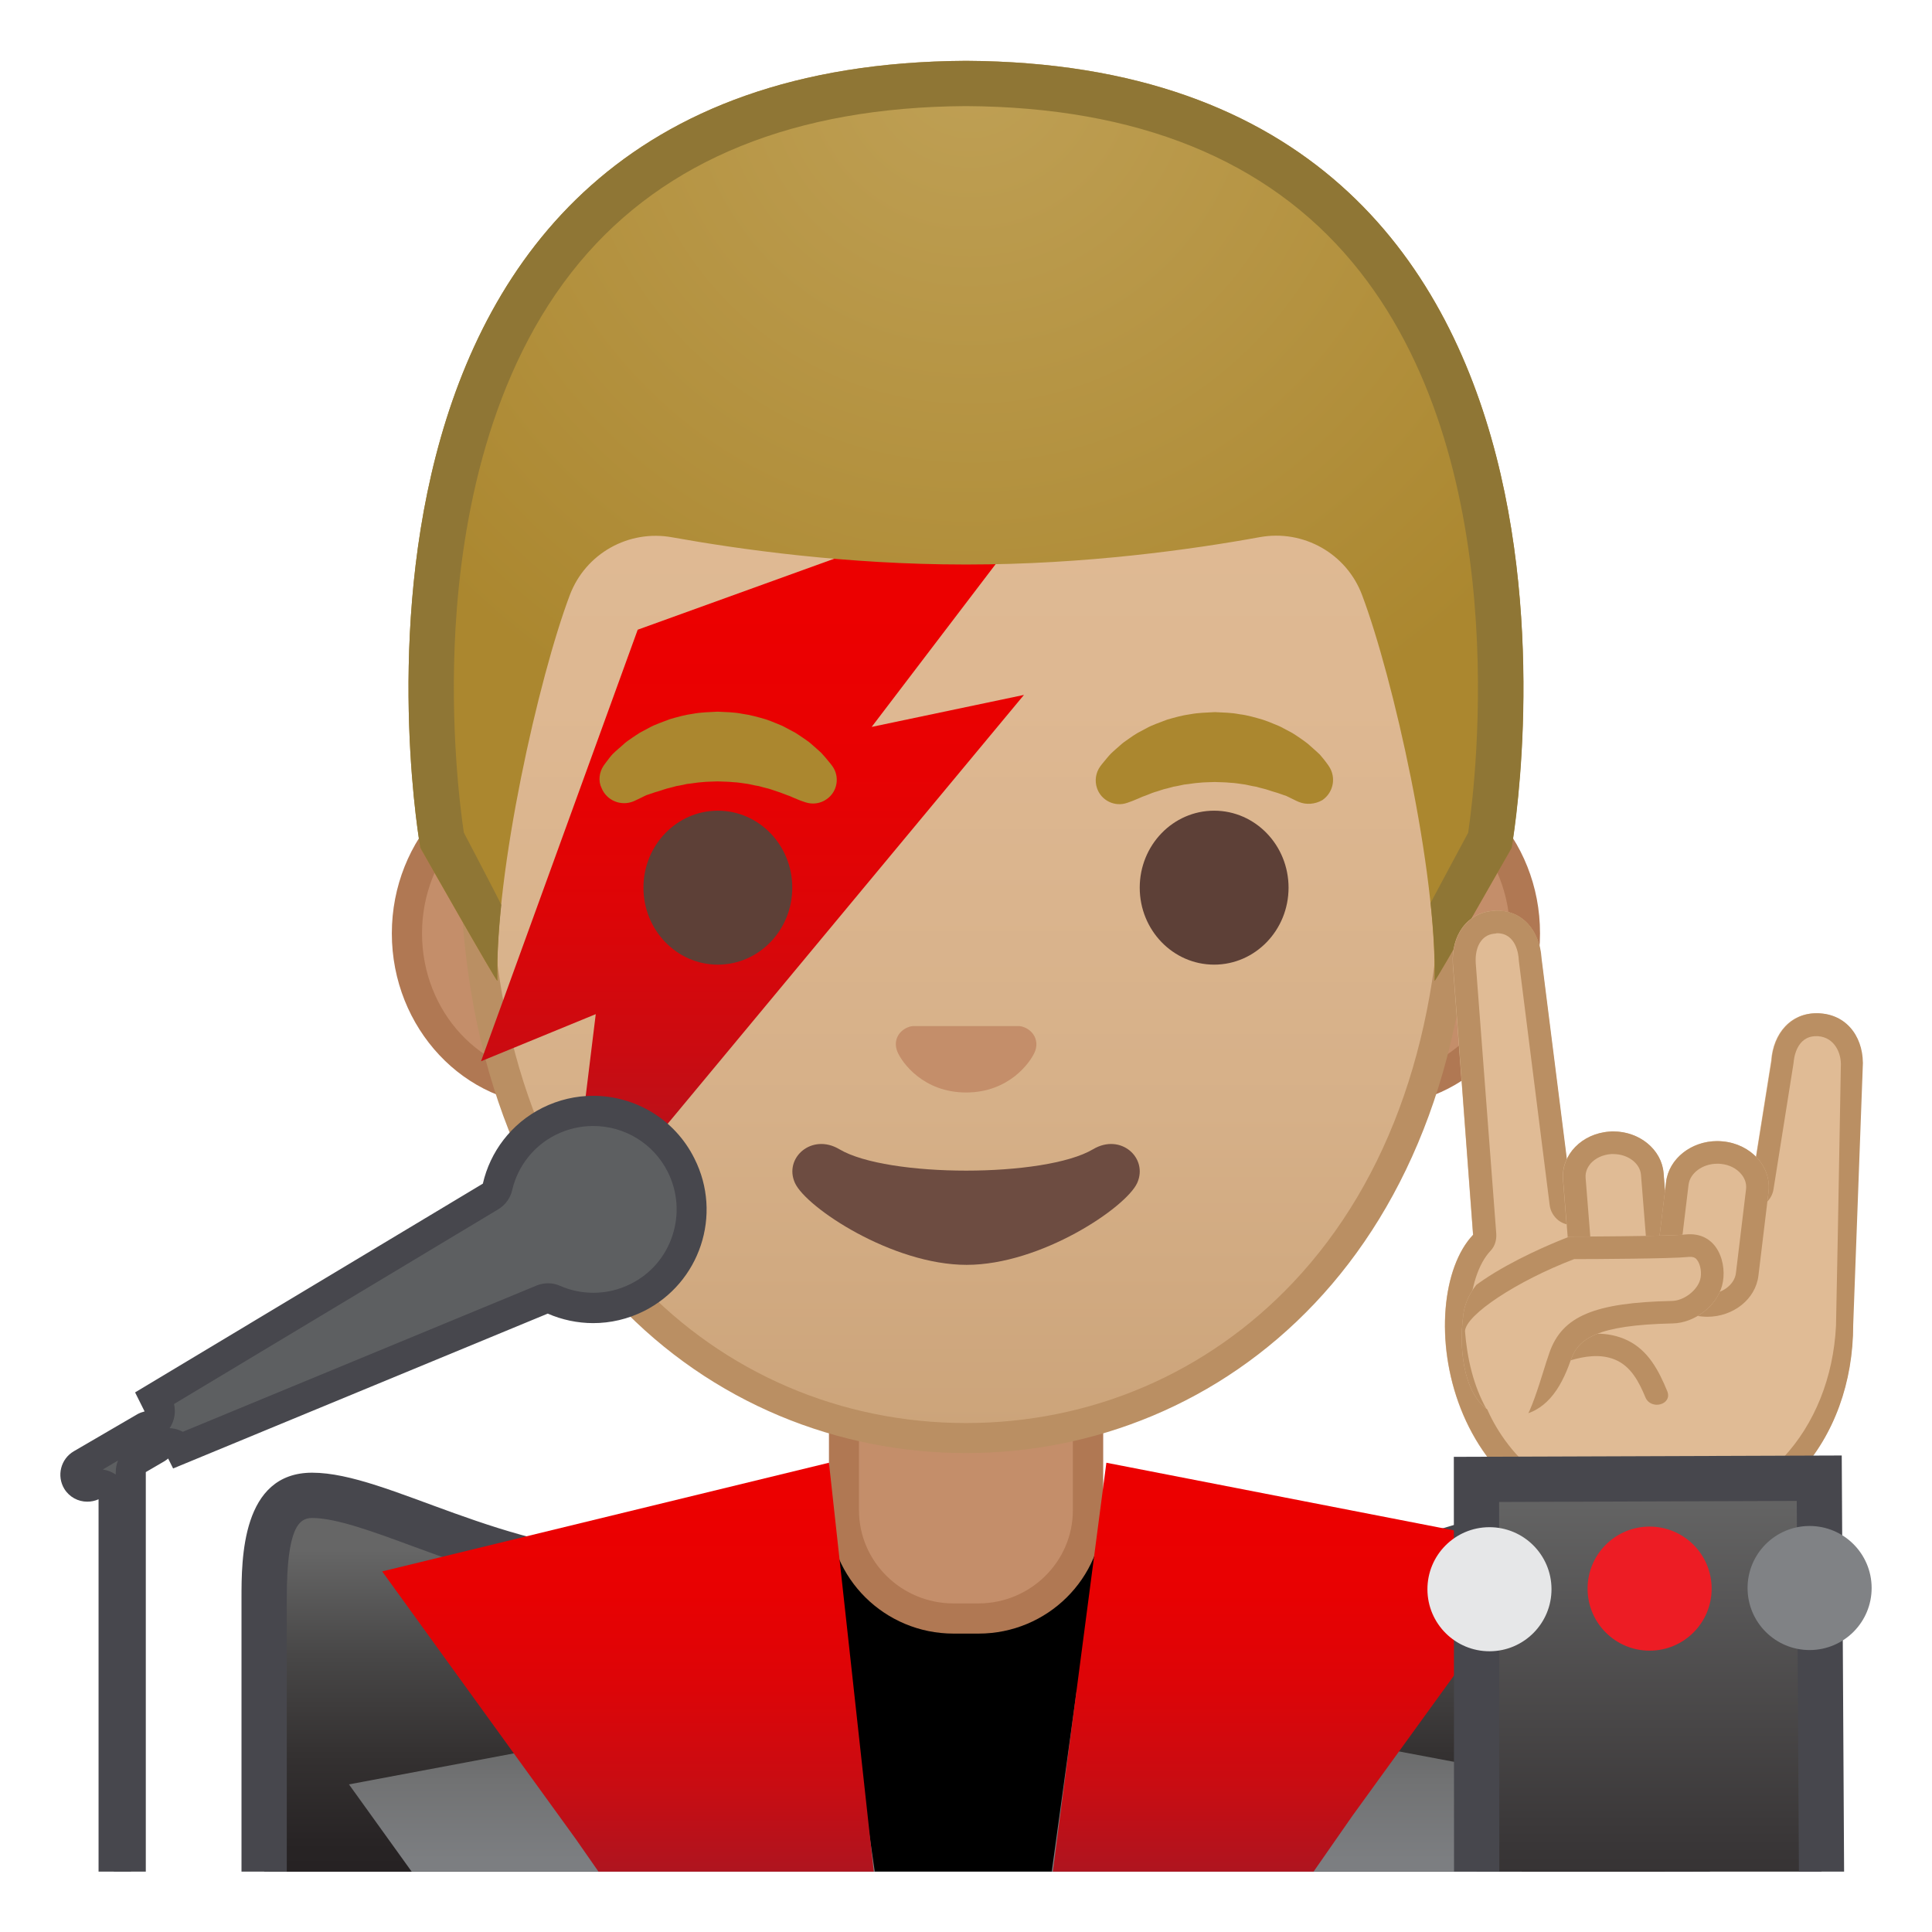
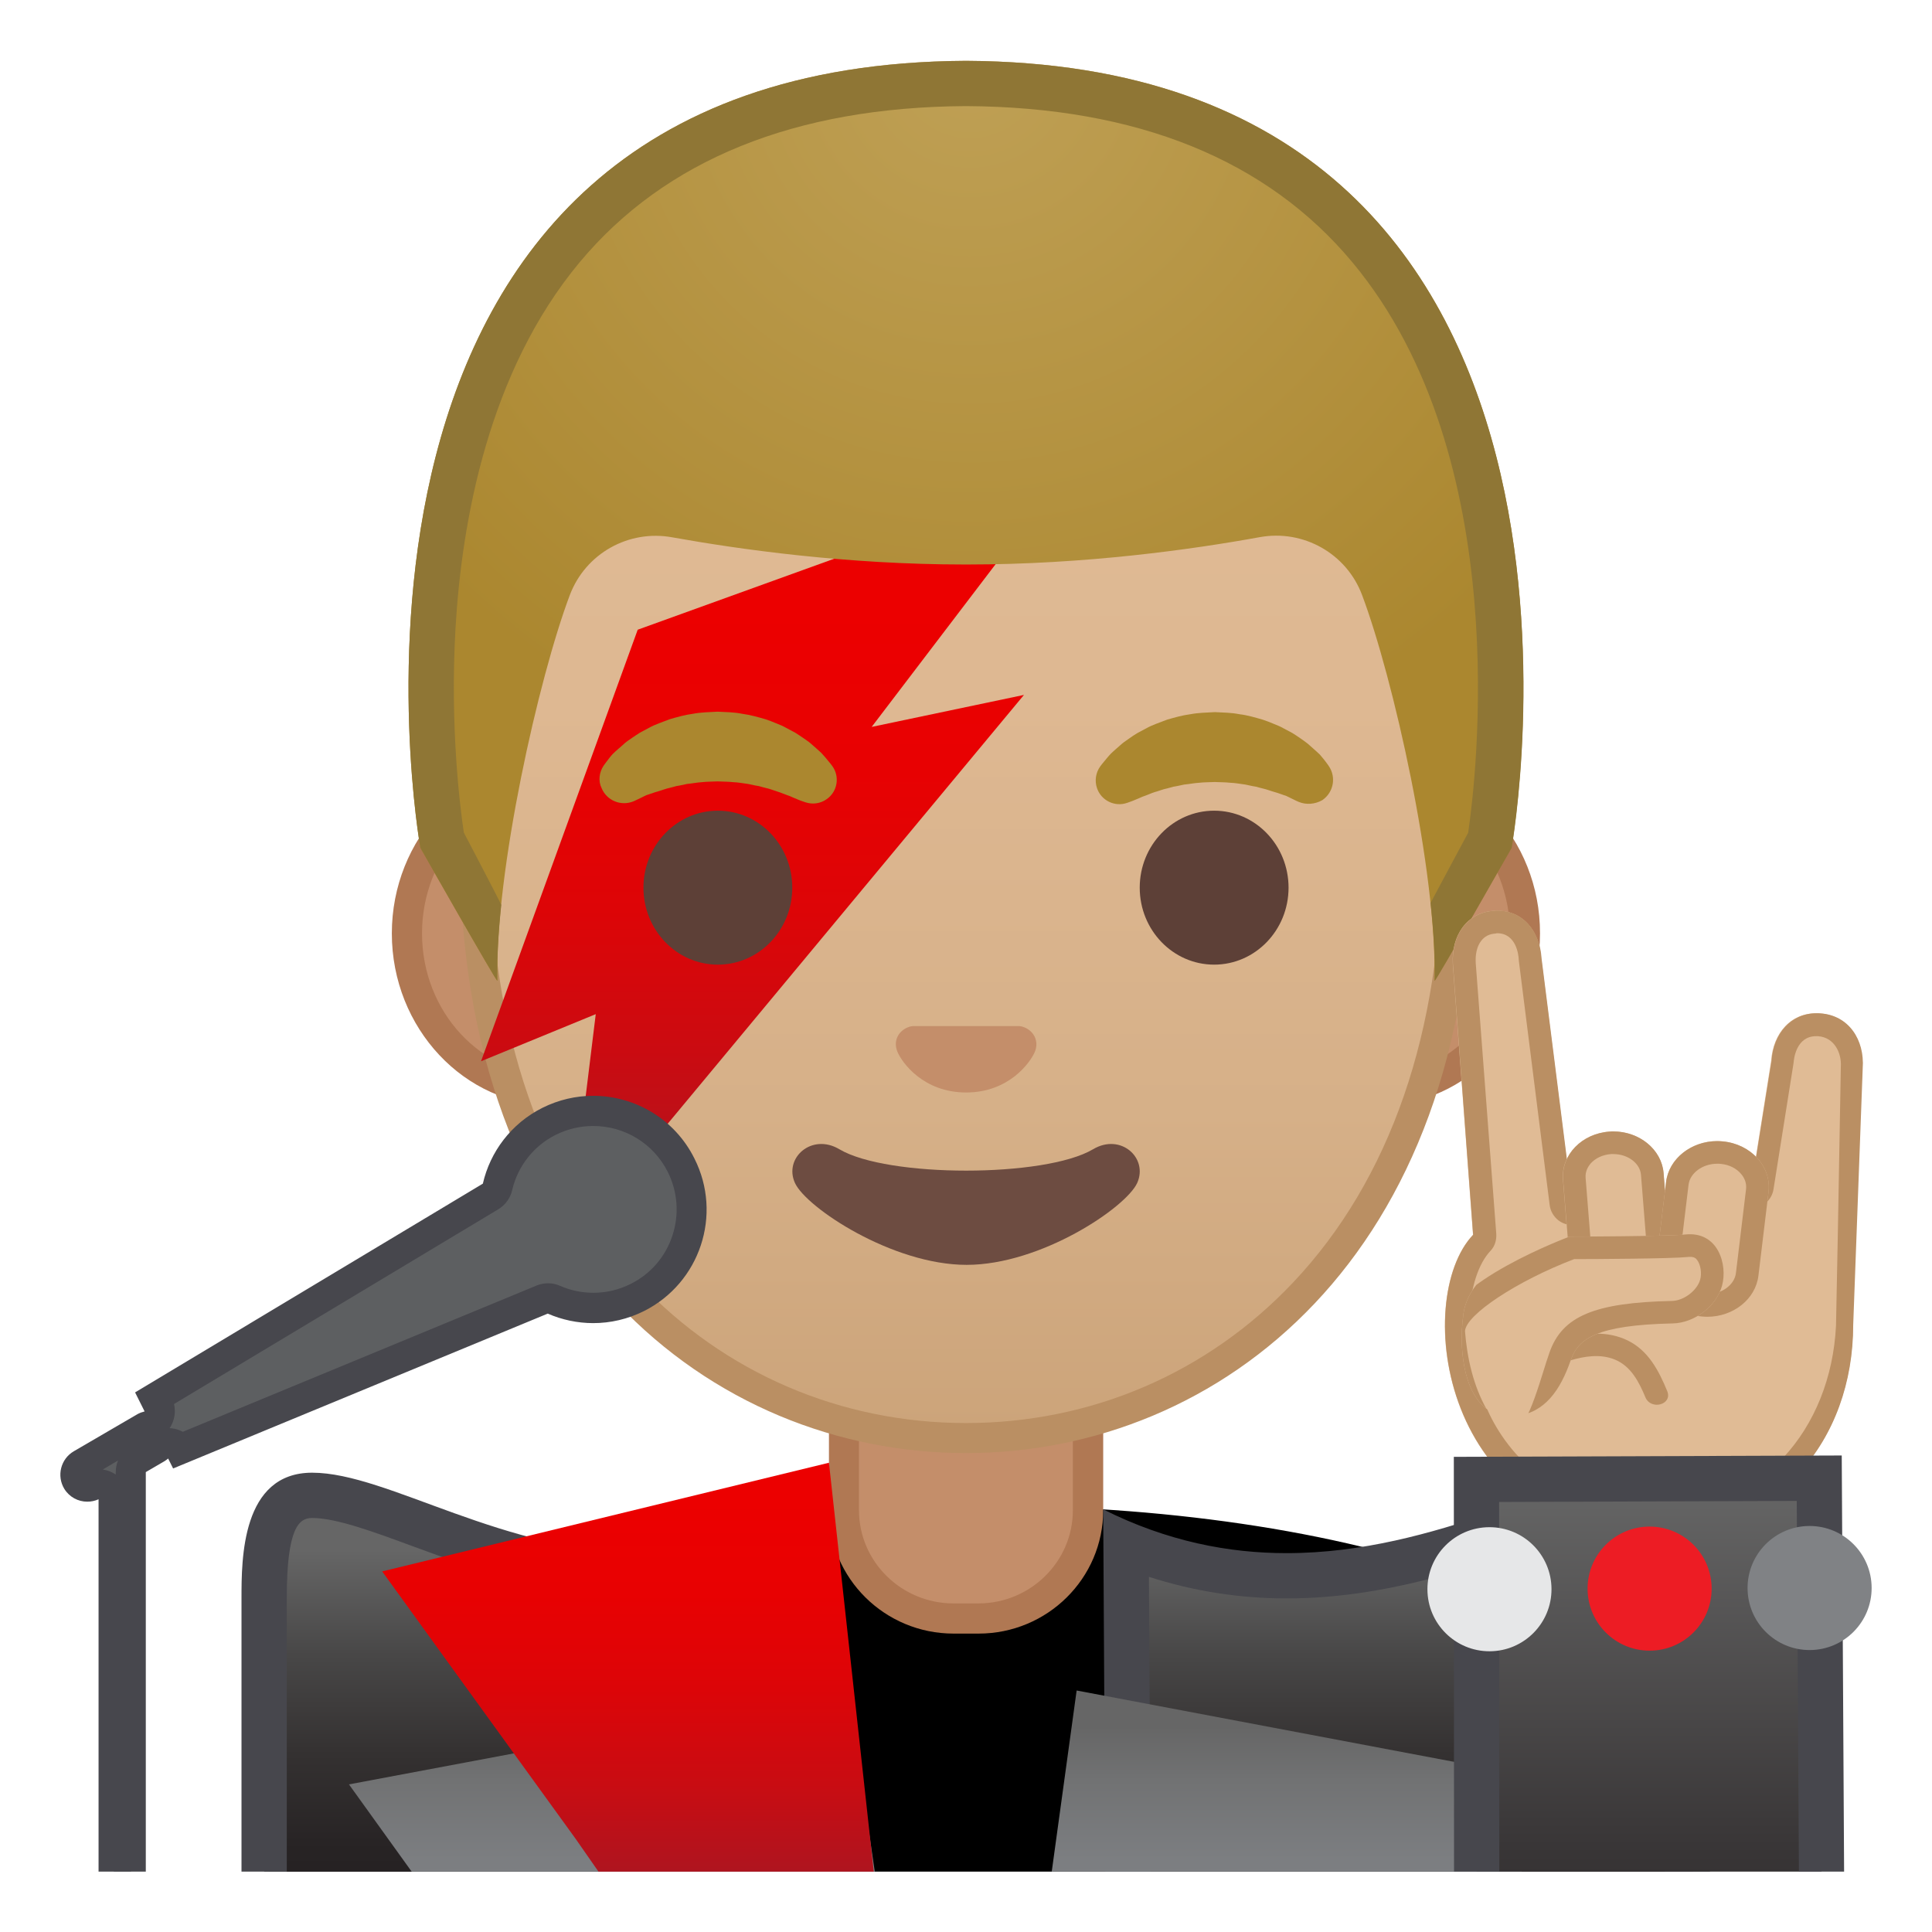
<svg xmlns="http://www.w3.org/2000/svg" xmlns:xlink="http://www.w3.org/1999/xlink" width="128" height="128" style="enable-background:new 0 0 128 128;">
  <g id="Layer_4">
    <g id="XMLID_5_">
      <path d="M17.81,119.62V124h94.38v-4.38c0-13.44-23.76-19.9-47.19-19.87C41.72,99.77,17.81,105.39,17.81,119.62z" />
    </g>
    <g id="XMLID_3_">
      <path d="M63.17,107.23c-4,0-7.26-3.22-7.26-7.17v-8.98h16.16v8.98c0,3.96-3.25,7.17-7.26,7.17H63.17z" style="fill:#C48E6A;" />
      <path d="M71.08,92.08v7.98c0,3.4-2.81,6.17-6.26,6.17h-1.65c-3.45,0-6.26-2.77-6.26-6.17v-7.98H64H71.08 M73.08,90.08H64h-9.08v9.98c0,4.51,3.7,8.17,8.26,8.17h1.65c4.56,0,8.26-3.66,8.26-8.17V90.08L73.08,90.08z" style="fill:#B07853;" />
    </g>
    <g>
      <path d="M36.67,72.26c-5.36,0-9.71-4.67-9.71-10.41s4.36-10.41,9.71-10.41h54.65 c5.36,0,9.71,4.67,9.71,10.41s-4.36,10.41-9.71,10.41H36.67z" style="fill:#C48E6A;" />
      <path d="M91.33,52.43c4.8,0,8.71,4.22,8.71,9.41s-3.91,9.41-8.71,9.41h-7.37H44.04h-7.37 c-4.8,0-8.71-4.22-8.71-9.41s3.91-9.41,8.71-9.41h7.37h39.91H91.33 M91.33,50.43h-7.37H44.04h-7.37 c-5.89,0-10.71,5.14-10.71,11.41c0,6.28,4.82,11.41,10.71,11.41h7.37h39.91h7.37c5.89,0,10.71-5.14,10.71-11.41 C102.04,55.57,97.22,50.43,91.33,50.43L91.33,50.43z" style="fill:#B07853;" />
    </g>
    <g>
      <linearGradient id="SVGID_1_" gradientUnits="userSpaceOnUse" x1="64" x2="64" y1="94.591" y2="12.825">
        <stop offset="0" style="stop-color:#CCA47A" />
        <stop offset="0.257" style="stop-color:#D6B088" />
        <stop offset="0.589" style="stop-color:#DEB892" />
        <stop offset="1" style="stop-color:#E0BB95" />
      </linearGradient>
      <path d="M64,95.27c-15.66,0-32.52-12.14-32.52-38.81c0-12.38,3.56-23.79,10.02-32.13 c6.04-7.79,14.25-12.27,22.5-12.27s16.45,4.47,22.5,12.27c6.46,8.34,10.02,19.75,10.02,32.13c0,12.09-3.51,22.19-10.14,29.21 C80.52,91.86,72.57,95.27,64,95.27z" style="fill:url(#SVGID_1_);" />
      <path d="M64,13.07L64,13.07c7.94,0,15.85,4.33,21.71,11.88c6.33,8.16,9.81,19.35,9.81,31.52 c0,11.83-3.41,21.7-9.87,28.52c-5.67,5.99-13.36,9.29-21.65,9.29s-15.98-3.3-21.65-9.29c-6.46-6.82-9.87-16.69-9.87-28.52 c0-12.16,3.49-23.35,9.81-31.52C48.15,17.4,56.06,13.07,64,13.07 M64,11.07L64,11.07L64,11.07c-17.4,0-33.52,18.61-33.52,45.39 c0,26.64,16.61,39.81,33.52,39.81S97.52,83.1,97.52,56.46C97.52,29.68,81.4,11.07,64,11.07L64,11.07z" style="fill:#BA8F63;" />
    </g>
    <linearGradient id="SVGID_3_" gradientUnits="userSpaceOnUse" x1="51.134" x2="51.134" y1="40" y2="83.129">
      <stop offset="0" style="stop-color:#EC0000" />
      <stop offset="0.246" style="stop-color:#E80102" />
      <stop offset="0.47" style="stop-color:#DD0507" />
      <stop offset="0.686" style="stop-color:#CB0B11" />
      <stop offset="0.896" style="stop-color:#B1141E" />
      <stop offset="1" style="stop-color:#A11926" />
    </linearGradient>
    <polygon points="42.25,41.72 70.4,31.55 57.75,48.16 67.84,46.04 37.6,82.44 39.47,67.19 31.87,70.31 " style="fill:url(#SVGID_3_);" />
    <g>
      <g>
        <g>
          <path d="M39.99,50.73c0,0,0.13-0.19,0.38-0.51c0.07-0.08,0.12-0.16,0.22-0.26 c0.11-0.11,0.23-0.22,0.37-0.34c0.14-0.12,0.28-0.24,0.43-0.38c0.15-0.13,0.31-0.23,0.48-0.35c0.17-0.11,0.34-0.24,0.53-0.35 c0.19-0.1,0.4-0.21,0.6-0.32c0.21-0.12,0.43-0.21,0.66-0.3c0.23-0.09,0.47-0.18,0.71-0.27c0.49-0.14,1-0.29,1.54-0.36 c0.53-0.1,1.08-0.11,1.63-0.14c0.55,0.03,1.09,0.03,1.63,0.14c0.53,0.07,1.05,0.22,1.54,0.36c0.24,0.08,0.48,0.17,0.71,0.27 c0.23,0.09,0.45,0.18,0.66,0.3c0.21,0.11,0.41,0.22,0.6,0.32c0.19,0.11,0.36,0.24,0.53,0.35c0.17,0.12,0.33,0.22,0.47,0.34 c0.14,0.12,0.27,0.24,0.4,0.35c0.12,0.11,0.24,0.21,0.34,0.31c0.1,0.1,0.18,0.21,0.26,0.29c0.31,0.36,0.46,0.57,0.46,0.57 c0.51,0.7,0.35,1.69-0.36,2.19c-0.43,0.31-0.96,0.37-1.43,0.21l-0.29-0.1c0,0-0.19-0.07-0.49-0.2 c-0.08-0.03-0.15-0.07-0.25-0.11c-0.1-0.03-0.19-0.07-0.3-0.11c-0.21-0.08-0.44-0.17-0.7-0.25c-0.13-0.04-0.26-0.09-0.4-0.13 c-0.14-0.03-0.28-0.07-0.43-0.11c-0.07-0.02-0.15-0.04-0.22-0.06c-0.08-0.01-0.15-0.03-0.23-0.04c-0.16-0.03-0.31-0.07-0.47-0.1 c-0.33-0.04-0.66-0.11-1-0.12c-0.34-0.04-0.69-0.03-1.03-0.05c-0.35,0.02-0.7,0.01-1.03,0.05c-0.34,0.02-0.67,0.09-1,0.12 c-0.16,0.03-0.31,0.07-0.47,0.1c-0.08,0.01-0.16,0.03-0.23,0.04c-0.07,0.02-0.15,0.04-0.22,0.06c-0.15,0.04-0.29,0.07-0.43,0.11 c-0.14,0.04-0.27,0.09-0.4,0.13c-0.13,0.04-0.25,0.08-0.37,0.11c-0.1,0.04-0.2,0.07-0.29,0.1c-0.09,0.03-0.18,0.06-0.27,0.09 c-0.1,0.04-0.2,0.1-0.29,0.14c-0.36,0.18-0.57,0.27-0.57,0.27c-0.83,0.34-1.77-0.05-2.11-0.87 C39.62,51.74,39.7,51.16,39.99,50.73z" style="fill:#AB872F;" />
          <ellipse cx="47.56" cy="58.81" rx="4.93" ry="5.1" style="fill:#5D4037;" />
        </g>
        <g>
          <path d="M86.05,53.13c0,0-0.22-0.09-0.57-0.27c-0.09-0.04-0.19-0.1-0.29-0.14 c-0.09-0.02-0.18-0.06-0.27-0.09c-0.09-0.03-0.19-0.07-0.29-0.1c-0.12-0.04-0.24-0.07-0.37-0.11c-0.13-0.04-0.26-0.09-0.4-0.13 c-0.14-0.04-0.28-0.07-0.43-0.11c-0.07-0.02-0.15-0.04-0.22-0.06c-0.08-0.01-0.15-0.03-0.23-0.04c-0.16-0.03-0.31-0.07-0.47-0.1 c-0.33-0.04-0.66-0.11-1-0.12c-0.34-0.04-0.69-0.03-1.03-0.05c-0.35,0.02-0.7,0.01-1.03,0.05c-0.34,0.02-0.67,0.09-1,0.12 c-0.16,0.03-0.31,0.07-0.47,0.1c-0.08,0.01-0.16,0.03-0.23,0.04c-0.07,0.02-0.15,0.04-0.22,0.06c-0.15,0.04-0.29,0.08-0.43,0.11 c-0.14,0.04-0.27,0.09-0.4,0.13c-0.26,0.07-0.49,0.16-0.7,0.25c-0.11,0.04-0.2,0.08-0.3,0.11c-0.09,0.04-0.17,0.08-0.25,0.11 c-0.3,0.13-0.49,0.2-0.49,0.2l-0.28,0.1c-0.82,0.29-1.72-0.15-2-0.97c-0.17-0.5-0.08-1.03,0.21-1.44c0,0,0.16-0.22,0.46-0.57 c0.08-0.09,0.16-0.19,0.26-0.29c0.1-0.1,0.22-0.2,0.34-0.31c0.12-0.11,0.26-0.23,0.4-0.35c0.14-0.12,0.31-0.22,0.47-0.34 c0.17-0.12,0.34-0.24,0.53-0.35c0.19-0.1,0.4-0.21,0.6-0.32c0.21-0.12,0.43-0.21,0.66-0.3c0.23-0.09,0.46-0.18,0.71-0.27 c0.49-0.14,1-0.29,1.54-0.36c0.53-0.1,1.08-0.11,1.63-0.14c0.55,0.03,1.09,0.03,1.63,0.14c0.53,0.06,1.05,0.22,1.54,0.36 c0.24,0.08,0.48,0.17,0.71,0.27c0.23,0.09,0.45,0.18,0.66,0.3c0.21,0.11,0.41,0.22,0.6,0.32c0.19,0.11,0.36,0.24,0.53,0.35 c0.17,0.12,0.32,0.22,0.48,0.35c0.15,0.13,0.3,0.26,0.43,0.38c0.13,0.12,0.26,0.23,0.37,0.34c0.09,0.1,0.15,0.18,0.22,0.26 c0.25,0.31,0.38,0.51,0.38,0.51c0.5,0.74,0.31,1.74-0.43,2.25C87.12,53.29,86.54,53.33,86.05,53.13z" style="fill:#AB872F;" />
          <ellipse cx="80.44" cy="58.81" rx="4.93" ry="5.1" style="fill:#5D4037;" />
        </g>
      </g>
      <path d="M67.86,68.06c-0.11-0.04-0.21-0.07-0.32-0.08h-7.07c-0.11,0.01-0.22,0.04-0.32,0.08 c-0.64,0.26-0.99,0.92-0.69,1.63c0.3,0.71,1.71,2.69,4.55,2.69c2.84,0,4.25-1.99,4.55-2.69C68.85,68.98,68.5,68.32,67.86,68.06z" style="fill:#C48E6A;" />
      <path d="M72.42,76.14c-3.19,1.89-13.63,1.89-16.81,0c-1.83-1.09-3.7,0.58-2.94,2.24 c0.75,1.63,6.45,5.42,11.37,5.42s10.55-3.79,11.3-5.42C76.09,76.72,74.25,75.05,72.42,76.14z" style="fill:#6D4C41;" />
    </g>
    <g>
      <defs>
        <path id="SVGID_4_" d="M64,4.03L64,4.03c-0.01,0-0.01,0-0.02,0s-0.01,0-0.02,0v0C18.53,4.27,27.84,56.17,27.84,56.17 s5.1,8.99,5.1,8.81c-0.03-1.41,0.46-6.89,0.46-6.89l-2.68-2.92c0,0,3.89-25.44,6.79-24.91c4.45,0.81,26.54,2,26.57,2 c7.83,0,14.92-0.36,19.37-1.17c2.9-0.53,9.64,1.7,10.68,4.45c1.33,3.54,3.13,19.71,3.13,19.71l-2.68,2.83 c0,0,0.49,5.51,0.46,6.89c0,0.18,5.1-8.81,5.1-8.81S109.44,4.27,64,4.03z" />
      </defs>
      <clipPath id="SVGID_5_">
        <use style="overflow:visible;" xlink:href="#SVGID_4_" />
      </clipPath>
    </g>
    <g>
      <g>
        <radialGradient id="SVGID_6_" cx="64.26" cy="4.274" gradientUnits="userSpaceOnUse" r="48.85">
          <stop offset="0" style="stop-color:#BFA055" />
          <stop offset="1" style="stop-color:#AB872F" />
        </radialGradient>
        <path d="M64.02,4.03L64.02,4.03c-0.01,0-0.01,0-0.02,0s-0.01,0-0.02,0v0 C18.55,4.27,27.85,56.17,27.85,56.17s5.1,8.99,5.1,8.81c-0.16-7.25,2.74-20.09,4.8-25.55c1.04-2.76,3.9-4.36,6.79-3.83 C49,36.4,56.09,37.4,63.92,37.4c0.03,0,0.06,0,0.08,0c0.03,0,0.06,0,0.08,0c7.83,0,14.92-1,19.37-1.81 c2.9-0.53,5.76,1.08,6.79,3.83c2.06,5.47,4.96,18.3,4.8,25.55c0,0.18,5.1-8.81,5.1-8.81S109.45,4.27,64.02,4.03z" style="fill:url(#SVGID_6_);" />
      </g>
      <path d="M64.02,4.03L64.02,4.03c-0.01,0-0.01,0-0.02,0s-0.01,0-0.02,0v0 C18.55,4.27,27.85,56.17,27.85,56.17s5,8.81,5.1,8.81c0,0,0,0,0,0c-0.03-1.48,0.07-3.2,0.26-5.03c-0.12-0.29-2.46-4.75-2.48-4.79 c-0.24-1.6-0.93-6.98-0.55-13.56c0.41-7.04,2.17-16.96,8.22-24.22c5.67-6.8,14.27-10.28,25.56-10.35c0.01,0,0.03,0,0.04,0h0v0 c11.32,0.06,19.93,3.54,25.6,10.35c10.81,12.96,8.18,34.33,7.67,37.79c-0.02,0.04-2.46,4.58-2.49,4.65 c0.2,1.89,0.31,3.65,0.27,5.17c0,0,0,0,0,0c0.09,0,5.1-8.81,5.1-8.81S109.45,4.27,64.02,4.03z" style="fill:#8F7635;" />
    </g>
    <path id="XMLID_2_" d="M12.54,121.29v11.01h102.93v-11.01c0-16.89-25.69-25.65-51.55-25.6 C38.29,95.75,12.54,103.4,12.54,121.29z" style="fill:none;" />
  </g>
  <g id="Layer_3">
    <g>
      <defs>
        <rect id="SVGID_7_" height="120" width="120" x="4" y="4" />
      </defs>
      <clipPath id="SVGID_8_">
        <use style="overflow:visible;" xlink:href="#SVGID_7_" />
      </clipPath>
      <g style="clip-path:url(#SVGID_8_);">
        <g>
          <g>
            <path d="M97.59,81.81l-1.34-17.96c-0.1-1.84,0.91-3.41,2.75-3.51s3.01,1.31,3.11,3.15l2.04,16.16 c3.62-0.62,8.19-1.09,11.88-1.11l1.31-8.25c0.13-1.87,1.35-3.28,3.22-3.15l0,0c1.87,0.13,2.96,1.75,2.83,3.62l-0.63,11.02v6 c0,7.62-5.05,13.85-13.26,13.85C95.48,101.63,93.54,86.07,97.59,81.81z" style="fill:#E0BB95;" />
            <path d="M99.19,61.83c1.27,0,1.42,1.45,1.43,1.74c0,0.04,0.01,0.07,0.01,0.11l2.04,16.16 c0.05,0.41,0.27,0.77,0.59,1.02c0.26,0.19,0.57,0.3,0.89,0.3c0.08,0,0.17-0.01,0.25-0.02c3.84-0.66,8.29-1.07,11.63-1.09 c0.73,0,1.36-0.54,1.47-1.26l1.31-8.25c0.01-0.04,0.01-0.09,0.02-0.13c0.02-0.29,0.19-1.76,1.49-1.76c0.04,0,0.09,0,0.13,0 c1.1,0.08,1.57,1.14,1.51,2.03c0,0-0.2,11.08-0.2,11.11l-0.12,6.04c-0.34,6.88-5.01,12.32-11.89,12.32 c-7.09,0-10.18-4.33-11.28-6.92c-1.76-4.11-1.32-8.68,0.29-10.37c0.29-0.31,0.4-0.72,0.37-1.14l-1.36-17.93 c-0.03-0.57,0.08-1.08,0.35-1.44c0.23-0.31,0.55-0.48,0.97-0.5C99.12,61.84,99.15,61.83,99.19,61.83 M99.19,60.33 c-0.06,0-0.12,0-0.18,0.01c-1.84,0.1-2.85,1.67-2.75,3.51l1.34,17.96c-4.05,4.26-2.11,19.82,11.92,19.82 c8.21,0,13.26-6.23,13.26-13.85l0.63-17.02c0.13-1.87-0.92-3.49-2.79-3.62c-0.08-0.01-0.18-0.01-0.26-0.01 c-1.73,0-2.87,1.37-2.99,3.15l-1.32,8.25c-3.69,0.02-8.26,0.49-11.88,1.11l-2.04-16.16C102.02,61.71,100.92,60.33,99.19,60.33 L99.19,60.33z" style="fill:#BA8F63;" />
          </g>
          <path d="M104,90.14c0.98-0.29,2.03-0.46,3-0.06c1.06,0.44,1.59,1.48,2.01,2.49 c0.36,0.88,1.81,0.5,1.45-0.4c-0.56-1.36-1.25-2.69-2.62-3.36c-1.33-0.65-2.85-0.52-4.23-0.12 C102.68,88.97,103.07,90.42,104,90.14L104,90.14z" style="fill:#BA8F63;" />
          <g>
            <path d="M107.66,87.66L107.66,87.66c1.84-0.12,3.22-1.54,3.09-3.18l-0.54-6.76 c-0.13-1.64-1.73-2.87-3.57-2.75h0c-1.84,0.12-3.22,1.54-3.09,3.18l0.54,6.76C104.23,86.54,105.82,87.78,107.66,87.66z" style="fill:#E0BB95;" />
            <path d="M106.89,76.46c0.96,0,1.77,0.61,1.83,1.38l0.54,6.76c0.03,0.42-0.16,0.73-0.32,0.93 c-0.32,0.37-0.82,0.6-1.37,0.64c-0.05,0-0.1,0-0.15,0c-0.96,0-1.77-0.61-1.83-1.38l-0.54-6.76c-0.03-0.42,0.16-0.73,0.32-0.93 c0.32-0.37,0.82-0.6,1.37-0.64C106.79,76.46,106.84,76.46,106.89,76.46 M106.89,74.96c-0.08,0-0.16,0-0.24,0.01 c-1.84,0.12-3.22,1.54-3.09,3.18l0.54,6.76c0.13,1.57,1.59,2.76,3.33,2.76c0.08,0,0.16,0,0.24-0.01 c1.84-0.12,3.22-1.54,3.09-3.18l-0.54-6.76C110.09,76.16,108.62,74.96,106.89,74.96L106.89,74.96z" style="fill:#BA8F63;" />
          </g>
          <g>
            <path d="M112.74,87.22L112.74,87.22c1.87,0.18,3.56-1.03,3.76-2.7l0.67-5.55 c0.2-1.67-1.15-3.17-3.03-3.35h0c-1.87-0.18-3.56,1.03-3.76,2.7l-0.67,5.55C109.51,85.54,110.86,87.04,112.74,87.22z" style="fill:#E0BB95;" />
            <path d="M113.77,77.1c0.07,0,0.15,0,0.23,0.01c0.57,0.05,1.07,0.31,1.38,0.7 c0.17,0.21,0.35,0.54,0.3,0.98l-0.67,5.55c-0.09,0.78-0.93,1.4-1.9,1.4c-0.07,0-0.15,0-0.23-0.01 c-0.57-0.05-1.07-0.31-1.38-0.7c-0.17-0.21-0.35-0.54-0.3-0.98l0.67-5.55C111.96,77.72,112.8,77.1,113.77,77.1 M113.77,75.6 c-1.72,0-3.2,1.16-3.39,2.72l-0.67,5.55c-0.2,1.67,1.15,3.17,3.03,3.35c0.12,0.01,0.25,0.02,0.37,0.02 c1.72,0,3.2-1.16,3.39-2.72l0.67-5.55c0.2-1.67-1.15-3.17-3.03-3.35C114.02,75.61,113.89,75.6,113.77,75.6L113.77,75.6z" style="fill:#BA8F63;" />
          </g>
          <g>
            <defs>
              <path id="SVGID_9_" d="M111.63,81.79c2.21-0.25,2.84,2.01,2.46,3.39c-0.38,1.38-1.85,2.48-3.27,2.51 c-5.08,0.11-6.26,1-6.76,2.44c-0.69,1.98-1.71,3.46-3.6,3.68c-3.35,0.39-3.91-4.04-3.5-6.79c0.58-3.88,7.04-5.09,7.04-5.09 S110.57,81.91,111.63,81.79z" />
            </defs>
            <clipPath id="SVGID_10_">
              <use style="overflow:visible;" xlink:href="#SVGID_9_" />
            </clipPath>
            <g style="clip-path:url(#SVGID_10_);">
-               <path d="M111.63,81.79c2.21-0.25,2.84,2.01,2.46,3.39c-0.38,1.38-1.85,2.48-3.27,2.51 c-5.08,0.11-6.26,1-6.76,2.44c-0.69,1.98-1.44,5.18-2.54,5.32c-3.76,0.49-6.14-3.02-5.97-7.3C95.68,85,104,81.92,104,81.92 S110.57,81.91,111.63,81.79z" style="fill:#E0BB95;" />
+               <path d="M111.63,81.79c2.21-0.25,2.84,2.01,2.46,3.39c-0.38,1.38-1.85,2.48-3.27,2.51 c-5.08,0.11-6.26,1-6.76,2.44c-0.69,1.98-1.44,5.18-2.54,5.32c-3.76,0.49-6.14-3.02-5.97-7.3C95.68,85,104,81.92,104,81.92 z" style="fill:#E0BB95;" />
              <path d="M111.96,83.27c0.27,0,0.39,0.08,0.48,0.21c0.23,0.3,0.32,0.88,0.2,1.3 c-0.2,0.72-1.08,1.39-1.85,1.41c-5.16,0.11-7.3,1.01-8.14,3.44c-0.14,0.41-0.29,0.86-0.43,1.33 c-0.28,0.89-0.78,2.48-1.16,3.02c-0.08,0-0.16,0.01-0.23,0.01c-0.89,0-2.11-0.07-2.33-0.61c-0.88-1.55-1.3-3.39-1.44-5.18 c0.04-1.09,3.46-3.34,7.23-4.78c1.37,0,6.5-0.03,7.52-0.14C111.85,83.27,111.91,83.27,111.96,83.27 M111.96,81.77 c-0.11,0-0.22,0.01-0.33,0.02c-1.06,0.12-7.62,0.13-7.62,0.13s-8.33,3.08-8.45,6.22c-0.16,4.01,1.92,7.35,5.27,7.35 c0.23,0,0.46-0.02,0.7-0.05c1.1-0.15,1.85-3.34,2.54-5.32c0.5-1.43,1.68-2.33,6.76-2.44c1.42-0.03,2.89-1.13,3.27-2.51 C114.45,83.87,113.9,81.77,111.96,81.77L111.96,81.77z" style="fill:#BA8F63;" />
            </g>
          </g>
        </g>
        <g>
          <linearGradient id="SVGID_11_" gradientUnits="userSpaceOnUse" x1="35.991" x2="35.991" y1="102.612" y2="128.312">
            <stop offset="4.021925e-03" style="stop-color:#666666" />
            <stop offset="0.012" style="stop-color:#656565" />
            <stop offset="0.274" style="stop-color:#484747" />
            <stop offset="0.53" style="stop-color:#343131" />
            <stop offset="0.776" style="stop-color:#272324" />
            <stop offset="1" style="stop-color:#231F20" />
          </linearGradient>
          <path d="M17.81,126.5c-0.15,0-0.31-0.2-0.31-0.47v-20.15c0-4.83,0.92-6.81,3.18-6.81 c1.85,0,4.3,0.9,7.14,1.95c4.16,1.53,9.33,3.43,15.23,3.43c0,0,0,0,0,0c3.61,0,7.05-0.69,10.46-2.1l0.97,24.15H17.81z" style="fill:url(#SVGID_11_);" />
          <path d="M20.68,100.57c1.58,0,4.03,0.9,6.63,1.86c4.27,1.57,9.58,3.52,15.75,3.52 c3.06,0,6.09-0.5,9.04-1.48L52.92,125H19v-19.12C19,101.21,19.81,100.57,20.68,100.57 M20.68,97.57c-4.68,0-4.68,5.73-4.68,8.31 v20.15c0,1.09,0.81,1.97,1.81,1.97h38.23l-1.13-27.94c-4.23,2.12-8.2,2.89-11.87,2.89C33.35,102.95,25.72,97.57,20.68,97.57 L20.68,97.57z" style="fill:#47474D;" />
        </g>
        <g>
          <linearGradient id="SVGID_12_" gradientTransform="matrix(-1 0 0 1 -120.215 0)" gradientUnits="userSpaceOnUse" x1="-213.418" x2="-213.418" y1="102.612" y2="128.312">
            <stop offset="4.021925e-03" style="stop-color:#666666" />
            <stop offset="0.012" style="stop-color:#656565" />
            <stop offset="0.274" style="stop-color:#484747" />
            <stop offset="0.53" style="stop-color:#343131" />
            <stop offset="0.776" style="stop-color:#272324" />
            <stop offset="1" style="stop-color:#231F20" />
          </linearGradient>
          <path d="M74.75,126.5l-0.14-24.17c3.41,1.39,6.92,2.07,10.64,2.07c6.14,0,11.63-1.9,16.04-3.43 c2.95-1.02,5.51-1.91,7.34-1.91c2.26,0,3.18,1.97,3.18,6.81v20.15c0,0.27-0.16,0.47-0.31,0.47H74.75z" style="fill:url(#SVGID_12_);" />
          <path d="M108.62,100.57c0.87,0,1.68,0.64,1.68,5.31V125H76.24l-0.12-20.53c2.95,0.95,6,1.43,9.12,1.43 c6.39,0,12.01-1.95,16.53-3.51C104.48,101.45,107.04,100.57,108.62,100.57 M108.62,97.57c-5.03,0-13.33,5.33-23.38,5.33 c-3.82,0-7.9-0.77-12.15-2.9l0.16,28h38.23c1,0,1.81-0.88,1.81-1.97v-20.15C113.3,103.3,113.3,97.57,108.62,97.57L108.62,97.57z " style="fill:#47474D;" />
        </g>
        <g>
          <linearGradient id="SVGID_13_" gradientUnits="userSpaceOnUse" x1="40.742" x2="40.742" y1="114.333" y2="128.009">
            <stop offset="4.021925e-03" style="stop-color:#666666" />
            <stop offset="0.266" style="stop-color:#717273" />
            <stop offset="0.649" style="stop-color:#7C7E81" />
            <stop offset="1" style="stop-color:#808285" />
          </linearGradient>
          <polygon points="58.37,126.84 56.21,112 23.12,118.22 29.23,126.72 " style="fill:url(#SVGID_13_);" />
        </g>
        <g>
          <linearGradient id="SVGID_14_" gradientUnits="userSpaceOnUse" x1="41.842" x2="41.842" y1="99.167" y2="126.669">
            <stop offset="0" style="stop-color:#EC0000" />
            <stop offset="0.234" style="stop-color:#E80102" />
            <stop offset="0.463" style="stop-color:#DC0508" />
            <stop offset="0.692" style="stop-color:#C90C12" />
            <stop offset="0.918" style="stop-color:#AD1520" />
            <stop offset="1" style="stop-color:#A11926" />
          </linearGradient>
          <polygon points="42.7,128.38 58.37,128.38 54.92,96.91 25.32,104.11 38.14,121.83 " style="fill:url(#SVGID_14_);" />
        </g>
        <g>
          <g>
            <linearGradient id="SVGID_15_" gradientUnits="userSpaceOnUse" x1="87.083" x2="87.083" y1="114.333" y2="128.009">
              <stop offset="4.021925e-03" style="stop-color:#666666" />
              <stop offset="0.266" style="stop-color:#717273" />
              <stop offset="0.649" style="stop-color:#7C7E81" />
              <stop offset="1" style="stop-color:#808285" />
            </linearGradient>
            <polygon points="69.29,126.84 71.33,112 104.87,118.34 98.76,126.84 " style="fill:url(#SVGID_15_);" />
          </g>
          <g>
            <linearGradient id="SVGID_16_" gradientUnits="userSpaceOnUse" x1="85.908" x2="85.908" y1="99.167" y2="126.669">
              <stop offset="0" style="stop-color:#EC0000" />
              <stop offset="0.234" style="stop-color:#E80102" />
              <stop offset="0.463" style="stop-color:#DC0508" />
              <stop offset="0.692" style="stop-color:#C90C12" />
              <stop offset="0.918" style="stop-color:#AD1520" />
              <stop offset="1" style="stop-color:#A11926" />
            </linearGradient>
-             <polygon points="85.05,126.84 69.38,126.84 73.3,96.91 102.43,102.58 89.61,120.29 " style="fill:url(#SVGID_16_);" />
          </g>
        </g>
        <g>
          <path d="M7.54,129.3V99.33c0-0.34-0.17-0.66-0.46-0.84c-0.16-0.11-0.35-0.16-0.54-0.16 c-0.14,0-0.28,0.03-0.41,0.09c-0.11,0.05-0.22,0.07-0.33,0.07c-0.28,0-0.53-0.14-0.67-0.37c-0.11-0.18-0.15-0.4-0.09-0.61 c0.05-0.21,0.18-0.38,0.37-0.49l4.22-2.46c0.05-0.03,0.12-0.05,0.21-0.08c0.29-0.07,0.54-0.28,0.67-0.55 c0.13-0.28,0.12-0.59-0.02-0.87l-0.22-0.43l22.23-13.35c0.23-0.14,0.4-0.37,0.46-0.63c0.44-1.89,1.69-3.48,3.42-4.35 c0.92-0.46,1.9-0.7,2.93-0.7c2.48,0,4.72,1.38,5.83,3.59c0.78,1.56,0.91,3.33,0.37,4.98s-1.71,3-3.26,3.78 c-0.92,0.46-1.9,0.7-2.92,0.7c0,0,0,0,0,0c-0.9,0-1.78-0.18-2.61-0.54c-0.13-0.06-0.26-0.08-0.4-0.08 c-0.13,0-0.26,0.03-0.38,0.08l-23.98,9.92c-0.14-0.19-0.35-0.32-0.58-0.37c-0.07-0.02-0.14-0.02-0.21-0.02 c-0.23,0-0.45,0.08-0.63,0.22c-0.03,0.03-0.07,0.06-0.11,0.08l-1.25,0.73c-0.31,0.18-0.5,0.51-0.5,0.86v31.77H7.54z" style="fill:#5D5F61;" />
          <path d="M39.3,74.6c2.1,0,4,1.17,4.94,3.04c0.66,1.32,0.77,2.81,0.31,4.22c-0.46,1.4-1.44,2.54-2.76,3.2 c-0.78,0.39-1.61,0.59-2.47,0.59c-0.76,0-1.51-0.15-2.21-0.46c-0.25-0.11-0.52-0.17-0.8-0.17c-0.26,0-0.52,0.05-0.76,0.15 l-23.44,9.69c-0.17-0.09-0.35-0.16-0.54-0.2c-0.11-0.02-0.22-0.04-0.33-0.04c0.06-0.09,0.11-0.19,0.16-0.29 c0.19-0.41,0.23-0.87,0.13-1.31l21.48-12.9c0.46-0.28,0.8-0.73,0.92-1.26c0.37-1.6,1.43-2.95,2.9-3.68 C37.6,74.8,38.43,74.6,39.3,74.6 M7.82,96.76c-0.1,0.24-0.15,0.5-0.15,0.77v0.16c-0.02-0.01-0.03-0.02-0.05-0.03 c-0.25-0.16-0.52-0.26-0.81-0.3L7.82,96.76 M39.3,72.6c-1.14,0-2.29,0.26-3.37,0.8c-2.07,1.04-3.46,2.92-3.94,5.02L8.95,92.25 l0.63,1.26c-0.16,0.04-0.32,0.1-0.47,0.18l-4.22,2.46c-0.87,0.51-1.15,1.63-0.63,2.49c0.34,0.55,0.92,0.85,1.52,0.85 c0.25,0,0.51-0.05,0.75-0.16v30.97h3.13V97.53l1.25-0.73c0.08-0.05,0.16-0.11,0.23-0.17l0.33,0.66l24.82-10.26 c0.94,0.41,1.97,0.63,3.01,0.63c1.14,0,2.29-0.26,3.37-0.8c3.71-1.87,5.21-6.39,3.34-10.1C44.7,74.12,42.05,72.6,39.3,72.6 L39.3,72.6z" style="fill:#47474D;" />
        </g>
        <g>
          <g>
            <linearGradient id="SVGID_17_" gradientUnits="userSpaceOnUse" x1="109.282" x2="109.282" y1="98.018" y2="136.423">
              <stop offset="4.021925e-03" style="stop-color:#666666" />
              <stop offset="0.631" style="stop-color:#393637" />
              <stop offset="1" style="stop-color:#231F20" />
            </linearGradient>
            <polygon points="97.84,135.5 97.82,98.02 120.53,97.94 120.74,135.5 " style="fill:url(#SVGID_17_);" />
            <path d="M119.04,99.44l0.2,34.56h-19.9l-0.02-34.49L119.04,99.44 M122.02,96.43l-25.7,0.09L96.34,137 h25.91L122.02,96.43L122.02,96.43z" style="fill:#47474D;" />
          </g>
          <g>
            <ellipse cx="98.68" cy="105.29" rx="4.11" ry="4.11" style="fill:#E6E7E8;" transform="matrix(1 -3.560459e-03 3.560459e-03 1 -0.374 0.352)" />
            <ellipse cx="109.29" cy="105.25" rx="4.11" ry="4.11" style="fill:#ED1C24;" transform="matrix(1 -3.560459e-03 3.560459e-03 1 -0.374 0.39)" />
            <ellipse cx="119.89" cy="105.21" rx="4.11" ry="4.11" style="fill:#808285;" transform="matrix(1 -3.560459e-03 3.560459e-03 1 -0.374 0.427)" />
          </g>
        </g>
      </g>
    </g>
  </g>
  <g id="Layer_2" style="display:none;">
    <g style="display:inline;">
      <g style="opacity:0.6;">
        <circle cx="-82.69" cy="64" r="28" style="opacity:0.61;fill:none;stroke:#000000;stroke-width:0.263;stroke-miterlimit:10;" />
        <line style="opacity:0.61;fill:none;stroke:#000000;stroke-width:0.25;stroke-miterlimit:10;" x1="-62.69" x2="-62.69" y1="0" y2="128" />
        <line style="opacity:0.61;fill:none;stroke:#000000;stroke-width:0.25;stroke-miterlimit:10;" x1="-102.69" x2="-102.69" y1="0" y2="128" />
        <line style="opacity:0.61;fill:none;stroke:#000000;stroke-width:0.25;stroke-miterlimit:10;" x1="-82.69" x2="-82.69" y1="0" y2="128" />
        <line style="opacity:0.61;fill:none;stroke:#000000;stroke-width:0.25;stroke-miterlimit:10;" x1="-18.69" x2="-146.69" y1="64" y2="64" />
        <line style="opacity:0.61;fill:none;stroke:#000000;stroke-width:0.25;stroke-miterlimit:10;" x1="-18.69" x2="-146.69" y1="44" y2="44" />
        <line style="opacity:0.61;fill:none;stroke:#000000;stroke-width:0.25;stroke-miterlimit:10;" x1="-18.69" x2="-146.69" y1="83.75" y2="83.75" />
        <line style="opacity:0.61;fill:none;stroke:#000000;stroke-width:0.25;stroke-miterlimit:10;" x1="-18.69" x2="-146.69" y1="128" y2="0" />
        <line style="opacity:0.61;fill:none;stroke:#000000;stroke-width:0.25;stroke-miterlimit:10;" x1="-146.69" x2="-18.69" y1="128" y2="0" />
        <g style="opacity:0.61;">
          <path d="M-82.69,4.26c32.94,0,59.74,26.8,59.74,59.74s-26.8,59.74-59.74,59.74s-59.74-26.8-59.74-59.74 S-115.64,4.26-82.69,4.26 M-82.69,4c-33.14,0-60,26.86-60,60s26.86,60,60,60s60-26.86,60-60S-49.56,4-82.69,4L-82.69,4z" />
        </g>
        <path d="M-38.72,115.97h-87.94 c-4.42,0-8.03-3.61-8.03-8.03V20.03c0-4.42,3.61-8.03,8.03-8.03h87.94c4.42,0,8.03,3.61,8.03,8.03v87.91 C-30.69,112.36-34.31,115.97-38.72,115.97z" style="opacity:0.61;fill:none;stroke:#000000;stroke-width:0.258;stroke-miterlimit:10;" />
        <path d="M-46.69,124h-72 c-4.4,0-8-3.6-8-8V12c0-4.4,3.6-8,8-8h72c4.4,0,8,3.6,8,8v104C-38.69,120.4-42.29,124-46.69,124z" style="opacity:0.61;fill:none;stroke:#000000;stroke-width:0.263;stroke-miterlimit:10;" />
        <path d="M-32.93,108h-99.54 c-5.63,0-10.23-4.6-10.23-10.23V30.28c0-5.63,4.6-10.23,10.23-10.23h99.54c5.63,0,10.23,4.6,10.23,10.23v67.48 C-22.69,103.4-27.3,108-32.93,108z" style="opacity:0.61;fill:none;stroke:#000000;stroke-width:0.263;stroke-miterlimit:10;" />
      </g>
      <g>
        <g style="opacity:0.2;">
          <defs>
            <rect id="SVGID_2_" height="128" style="opacity:0.2;" width="128" x="-146.69" y="0" />
          </defs>
          <clipPath id="SVGID_18_">
            <use style="overflow:visible;" xlink:href="#SVGID_2_" />
          </clipPath>
          <g style="clip-path:url(#SVGID_18_);">
            <g>
              <line style="fill:none;stroke:#000000;stroke-width:0.25;stroke-miterlimit:10;" x1="-174.69" x2="-174.69" y1="160" y2="-32" />
              <line style="fill:none;stroke:#000000;stroke-width:0.25;stroke-miterlimit:10;" x1="-170.69" x2="-170.69" y1="160" y2="-32" />
              <line style="fill:none;stroke:#000000;stroke-width:0.25;stroke-miterlimit:10;" x1="-166.69" x2="-166.69" y1="160" y2="-32" />
              <line style="fill:none;stroke:#000000;stroke-width:0.25;stroke-miterlimit:10;" x1="-162.69" x2="-162.69" y1="160" y2="-32" />
              <line style="fill:none;stroke:#000000;stroke-width:0.25;stroke-miterlimit:10;" x1="-158.69" x2="-158.69" y1="160" y2="-32" />
              <line style="fill:none;stroke:#000000;stroke-width:0.25;stroke-miterlimit:10;" x1="-154.69" x2="-154.69" y1="160" y2="-32" />
              <line style="fill:none;stroke:#000000;stroke-width:0.25;stroke-miterlimit:10;" x1="-150.69" x2="-150.69" y1="160" y2="-32" />
              <line style="fill:none;stroke:#000000;stroke-width:0.25;stroke-miterlimit:10;" x1="-146.69" x2="-146.69" y1="160" y2="-32" />
              <line style="fill:none;stroke:#000000;stroke-width:0.25;stroke-miterlimit:10;" x1="-142.69" x2="-142.69" y1="160" y2="-32" />
              <line style="fill:none;stroke:#000000;stroke-width:0.25;stroke-miterlimit:10;" x1="-138.69" x2="-138.69" y1="160" y2="-32" />
              <line style="fill:none;stroke:#000000;stroke-width:0.25;stroke-miterlimit:10;" x1="-134.69" x2="-134.69" y1="160" y2="-32" />
              <line style="fill:none;stroke:#000000;stroke-width:0.25;stroke-miterlimit:10;" x1="-130.69" x2="-130.69" y1="160" y2="-32" />
              <line style="fill:none;stroke:#000000;stroke-width:0.25;stroke-miterlimit:10;" x1="-126.69" x2="-126.69" y1="160" y2="-32" />
              <line style="fill:none;stroke:#000000;stroke-width:0.25;stroke-miterlimit:10;" x1="-122.69" x2="-122.69" y1="160" y2="-32" />
              <line style="fill:none;stroke:#000000;stroke-width:0.25;stroke-miterlimit:10;" x1="-118.69" x2="-118.69" y1="160" y2="-32" />
              <line style="fill:none;stroke:#000000;stroke-width:0.25;stroke-miterlimit:10;" x1="-114.69" x2="-114.69" y1="160" y2="-32" />
              <line style="fill:none;stroke:#000000;stroke-width:0.25;stroke-miterlimit:10;" x1="-110.69" x2="-110.69" y1="160" y2="-32" />
              <line style="fill:none;stroke:#000000;stroke-width:0.25;stroke-miterlimit:10;" x1="-106.69" x2="-106.69" y1="160" y2="-32" />
              <line style="fill:none;stroke:#000000;stroke-width:0.25;stroke-miterlimit:10;" x1="-102.69" x2="-102.69" y1="160" y2="-32" />
              <line style="fill:none;stroke:#000000;stroke-width:0.25;stroke-miterlimit:10;" x1="-98.69" x2="-98.69" y1="160" y2="-32" />
              <line style="fill:none;stroke:#000000;stroke-width:0.25;stroke-miterlimit:10;" x1="-94.69" x2="-94.69" y1="160" y2="-32" />
              <line style="fill:none;stroke:#000000;stroke-width:0.25;stroke-miterlimit:10;" x1="-90.69" x2="-90.69" y1="160" y2="-32" />
              <line style="fill:none;stroke:#000000;stroke-width:0.25;stroke-miterlimit:10;" x1="-86.69" x2="-86.69" y1="160" y2="-32" />
              <line style="fill:none;stroke:#000000;stroke-width:0.25;stroke-miterlimit:10;" x1="-82.69" x2="-82.69" y1="160" y2="-32" />
              <line style="fill:none;stroke:#000000;stroke-width:0.25;stroke-miterlimit:10;" x1="-78.69" x2="-78.69" y1="160" y2="-32" />
              <line style="fill:none;stroke:#000000;stroke-width:0.25;stroke-miterlimit:10;" x1="-74.69" x2="-74.69" y1="160" y2="-32" />
              <line style="fill:none;stroke:#000000;stroke-width:0.25;stroke-miterlimit:10;" x1="-70.69" x2="-70.69" y1="160" y2="-32" />
              <line style="fill:none;stroke:#000000;stroke-width:0.25;stroke-miterlimit:10;" x1="-66.69" x2="-66.69" y1="160" y2="-32" />
              <line style="fill:none;stroke:#000000;stroke-width:0.25;stroke-miterlimit:10;" x1="-62.69" x2="-62.69" y1="160" y2="-32" />
              <line style="fill:none;stroke:#000000;stroke-width:0.25;stroke-miterlimit:10;" x1="-58.69" x2="-58.69" y1="160" y2="-32" />
-               <line style="fill:none;stroke:#000000;stroke-width:0.25;stroke-miterlimit:10;" x1="-54.69" x2="-54.69" y1="160" y2="-32" />
              <line style="fill:none;stroke:#000000;stroke-width:0.25;stroke-miterlimit:10;" x1="-50.69" x2="-50.69" y1="160" y2="-32" />
              <line style="fill:none;stroke:#000000;stroke-width:0.25;stroke-miterlimit:10;" x1="-46.69" x2="-46.69" y1="160" y2="-32" />
              <line style="fill:none;stroke:#000000;stroke-width:0.25;stroke-miterlimit:10;" x1="-42.69" x2="-42.69" y1="160" y2="-32" />
              <line style="fill:none;stroke:#000000;stroke-width:0.25;stroke-miterlimit:10;" x1="-38.69" x2="-38.69" y1="160" y2="-32" />
              <line style="fill:none;stroke:#000000;stroke-width:0.25;stroke-miterlimit:10;" x1="-34.69" x2="-34.69" y1="160" y2="-32" />
              <line style="fill:none;stroke:#000000;stroke-width:0.25;stroke-miterlimit:10;" x1="-30.69" x2="-30.69" y1="160" y2="-32" />
              <line style="fill:none;stroke:#000000;stroke-width:0.25;stroke-miterlimit:10;" x1="-26.69" x2="-26.69" y1="160" y2="-32" />
              <line style="fill:none;stroke:#000000;stroke-width:0.25;stroke-miterlimit:10;" x1="-22.69" x2="-22.69" y1="160" y2="-32" />
              <line style="fill:none;stroke:#000000;stroke-width:0.25;stroke-miterlimit:10;" x1="-18.69" x2="-18.69" y1="160" y2="-32" />
              <line style="fill:none;stroke:#000000;stroke-width:0.25;stroke-miterlimit:10;" x1="-14.69" x2="-14.69" y1="160" y2="-32" />
              <line style="fill:none;stroke:#000000;stroke-width:0.25;stroke-miterlimit:10;" x1="-10.69" x2="-10.69" y1="160" y2="-32" />
              <line style="fill:none;stroke:#000000;stroke-width:0.25;stroke-miterlimit:10;" x1="-9.69" x2="-9.69" y1="166.05" y2="-25.95" />
              <line style="fill:none;stroke:#000000;stroke-width:0.25;stroke-miterlimit:10;" x1="-2.69" x2="-2.69" y1="160" y2="-32" />
              <line style="fill:none;stroke:#000000;stroke-width:0.25;stroke-miterlimit:10;" x1="1.31" x2="1.31" y1="160" y2="-32" />
              <line style="fill:none;stroke:#000000;stroke-width:0.25;stroke-miterlimit:10;" x1="5.31" x2="5.31" y1="160" y2="-32" />
              <line style="fill:none;stroke:#000000;stroke-width:0.25;stroke-miterlimit:10;" x1="9.31" x2="9.31" y1="160" y2="-32" />
            </g>
            <g>
              <line style="fill:none;stroke:#000000;stroke-width:0.25;stroke-miterlimit:10;" x1="-178.69" x2="13.31" y1="-28" y2="-28" />
              <line style="fill:none;stroke:#000000;stroke-width:0.25;stroke-miterlimit:10;" x1="-178.69" x2="13.31" y1="-24" y2="-24" />
              <line style="fill:none;stroke:#000000;stroke-width:0.25;stroke-miterlimit:10;" x1="-178.69" x2="13.31" y1="-20" y2="-20" />
-               <line style="fill:none;stroke:#000000;stroke-width:0.25;stroke-miterlimit:10;" x1="-178.69" x2="13.31" y1="-16" y2="-16" />
              <line style="fill:none;stroke:#000000;stroke-width:0.25;stroke-miterlimit:10;" x1="-178.69" x2="13.31" y1="-12" y2="-12" />
              <line style="fill:none;stroke:#000000;stroke-width:0.25;stroke-miterlimit:10;" x1="-178.69" x2="13.31" y1="-8" y2="-8" />
              <line style="fill:none;stroke:#000000;stroke-width:0.25;stroke-miterlimit:10;" x1="-178.69" x2="13.31" y1="-4" y2="-4" />
              <line style="fill:none;stroke:#000000;stroke-width:0.25;stroke-miterlimit:10;" x1="-178.69" x2="13.31" y1="0" y2="0" />
              <line style="fill:none;stroke:#000000;stroke-width:0.25;stroke-miterlimit:10;" x1="-178.69" x2="13.31" y1="4" y2="4" />
              <line style="fill:none;stroke:#000000;stroke-width:0.25;stroke-miterlimit:10;" x1="-178.69" x2="13.31" y1="8" y2="8" />
              <line style="fill:none;stroke:#000000;stroke-width:0.25;stroke-miterlimit:10;" x1="-178.69" x2="13.31" y1="12" y2="12" />
              <line style="fill:none;stroke:#000000;stroke-width:0.25;stroke-miterlimit:10;" x1="-178.69" x2="13.31" y1="16" y2="16" />
              <line style="fill:none;stroke:#000000;stroke-width:0.25;stroke-miterlimit:10;" x1="-178.69" x2="13.31" y1="20" y2="20" />
              <line style="fill:none;stroke:#000000;stroke-width:0.25;stroke-miterlimit:10;" x1="-178.69" x2="13.31" y1="24" y2="24" />
              <line style="fill:none;stroke:#000000;stroke-width:0.25;stroke-miterlimit:10;" x1="-178.69" x2="13.31" y1="28" y2="28" />
              <line style="fill:none;stroke:#000000;stroke-width:0.25;stroke-miterlimit:10;" x1="-178.69" x2="13.31" y1="32" y2="32" />
              <line style="fill:none;stroke:#000000;stroke-width:0.25;stroke-miterlimit:10;" x1="-178.69" x2="13.31" y1="36" y2="36" />
              <line style="fill:none;stroke:#000000;stroke-width:0.25;stroke-miterlimit:10;" x1="-178.69" x2="13.31" y1="40" y2="40" />
              <line style="fill:none;stroke:#000000;stroke-width:0.25;stroke-miterlimit:10;" x1="-178.69" x2="13.31" y1="44" y2="44" />
              <line style="fill:none;stroke:#000000;stroke-width:0.25;stroke-miterlimit:10;" x1="-178.69" x2="13.31" y1="48" y2="48" />
              <line style="fill:none;stroke:#000000;stroke-width:0.25;stroke-miterlimit:10;" x1="-178.69" x2="13.31" y1="52" y2="52" />
              <line style="fill:none;stroke:#000000;stroke-width:0.25;stroke-miterlimit:10;" x1="-178.69" x2="13.31" y1="56" y2="56" />
              <line style="fill:none;stroke:#000000;stroke-width:0.25;stroke-miterlimit:10;" x1="-178.69" x2="13.31" y1="60" y2="60" />
              <line style="fill:none;stroke:#000000;stroke-width:0.25;stroke-miterlimit:10;" x1="-178.69" x2="13.31" y1="64" y2="64" />
              <line style="fill:none;stroke:#000000;stroke-width:0.25;stroke-miterlimit:10;" x1="-178.69" x2="13.31" y1="68" y2="68" />
              <line style="fill:none;stroke:#000000;stroke-width:0.25;stroke-miterlimit:10;" x1="-178.69" x2="13.31" y1="72" y2="72" />
              <line style="fill:none;stroke:#000000;stroke-width:0.25;stroke-miterlimit:10;" x1="-178.69" x2="13.31" y1="76" y2="76" />
              <line style="fill:none;stroke:#000000;stroke-width:0.25;stroke-miterlimit:10;" x1="-178.69" x2="13.31" y1="80" y2="80" />
              <line style="fill:none;stroke:#000000;stroke-width:0.25;stroke-miterlimit:10;" x1="-178.69" x2="13.31" y1="84" y2="84" />
              <line style="fill:none;stroke:#000000;stroke-width:0.25;stroke-miterlimit:10;" x1="-178.69" x2="13.31" y1="88" y2="88" />
              <line style="fill:none;stroke:#000000;stroke-width:0.25;stroke-miterlimit:10;" x1="-178.69" x2="13.31" y1="92" y2="92" />
              <line style="fill:none;stroke:#000000;stroke-width:0.25;stroke-miterlimit:10;" x1="-178.69" x2="13.31" y1="96" y2="96" />
              <line style="fill:none;stroke:#000000;stroke-width:0.25;stroke-miterlimit:10;" x1="-178.69" x2="13.31" y1="100" y2="100" />
              <line style="fill:none;stroke:#000000;stroke-width:0.25;stroke-miterlimit:10;" x1="-178.69" x2="13.31" y1="104" y2="104" />
              <line style="fill:none;stroke:#000000;stroke-width:0.25;stroke-miterlimit:10;" x1="-178.69" x2="13.31" y1="108" y2="108" />
              <line style="fill:none;stroke:#000000;stroke-width:0.25;stroke-miterlimit:10;" x1="-178.69" x2="13.31" y1="112" y2="112" />
              <line style="fill:none;stroke:#000000;stroke-width:0.25;stroke-miterlimit:10;" x1="-178.69" x2="13.31" y1="116" y2="116" />
              <line style="fill:none;stroke:#000000;stroke-width:0.25;stroke-miterlimit:10;" x1="-178.69" x2="13.31" y1="120" y2="120" />
              <line style="fill:none;stroke:#000000;stroke-width:0.25;stroke-miterlimit:10;" x1="-178.69" x2="13.31" y1="124" y2="124" />
              <line style="fill:none;stroke:#000000;stroke-width:0.25;stroke-miterlimit:10;" x1="-178.69" x2="13.31" y1="128" y2="128" />
              <line style="fill:none;stroke:#000000;stroke-width:0.25;stroke-miterlimit:10;" x1="-178.69" x2="13.31" y1="132" y2="132" />
              <line style="fill:none;stroke:#000000;stroke-width:0.25;stroke-miterlimit:10;" x1="-178.69" x2="13.31" y1="136" y2="136" />
              <line style="fill:none;stroke:#000000;stroke-width:0.25;stroke-miterlimit:10;" x1="-178.69" x2="13.31" y1="140" y2="140" />
-               <line style="fill:none;stroke:#000000;stroke-width:0.25;stroke-miterlimit:10;" x1="-178.69" x2="13.31" y1="144" y2="144" />
              <line style="fill:none;stroke:#000000;stroke-width:0.25;stroke-miterlimit:10;" x1="-178.69" x2="13.31" y1="148" y2="148" />
              <line style="fill:none;stroke:#000000;stroke-width:0.25;stroke-miterlimit:10;" x1="-178.69" x2="13.31" y1="152" y2="152" />
              <line style="fill:none;stroke:#000000;stroke-width:0.25;stroke-miterlimit:10;" x1="-178.69" x2="13.31" y1="156" y2="156" />
            </g>
            <path d="M13.06-31.75v191.5h-191.5v-191.5H13.06 M13.31-32h-192v192h192V-32L13.31-32z" />
          </g>
        </g>
        <g>
          <rect height="128" style="opacity:0.3;fill:#F44336;" width="4" x="-146.69" y="0" />
          <rect height="128" style="opacity:0.3;fill:#F44336;" width="4" x="-22.69" y="0" />
          <rect height="120" style="opacity:0.3;fill:#F44336;" transform="matrix(-1.836970e-16 1 -1 -1.836970e-16 -80.695 84.695)" width="4" x="-84.69" y="-58" />
          <rect height="120" style="opacity:0.3;fill:#F44336;" transform="matrix(-1.836970e-16 1 -1 -1.836970e-16 43.305 208.695)" width="4" x="-84.69" y="66" />
        </g>
      </g>
    </g>
  </g>
</svg>